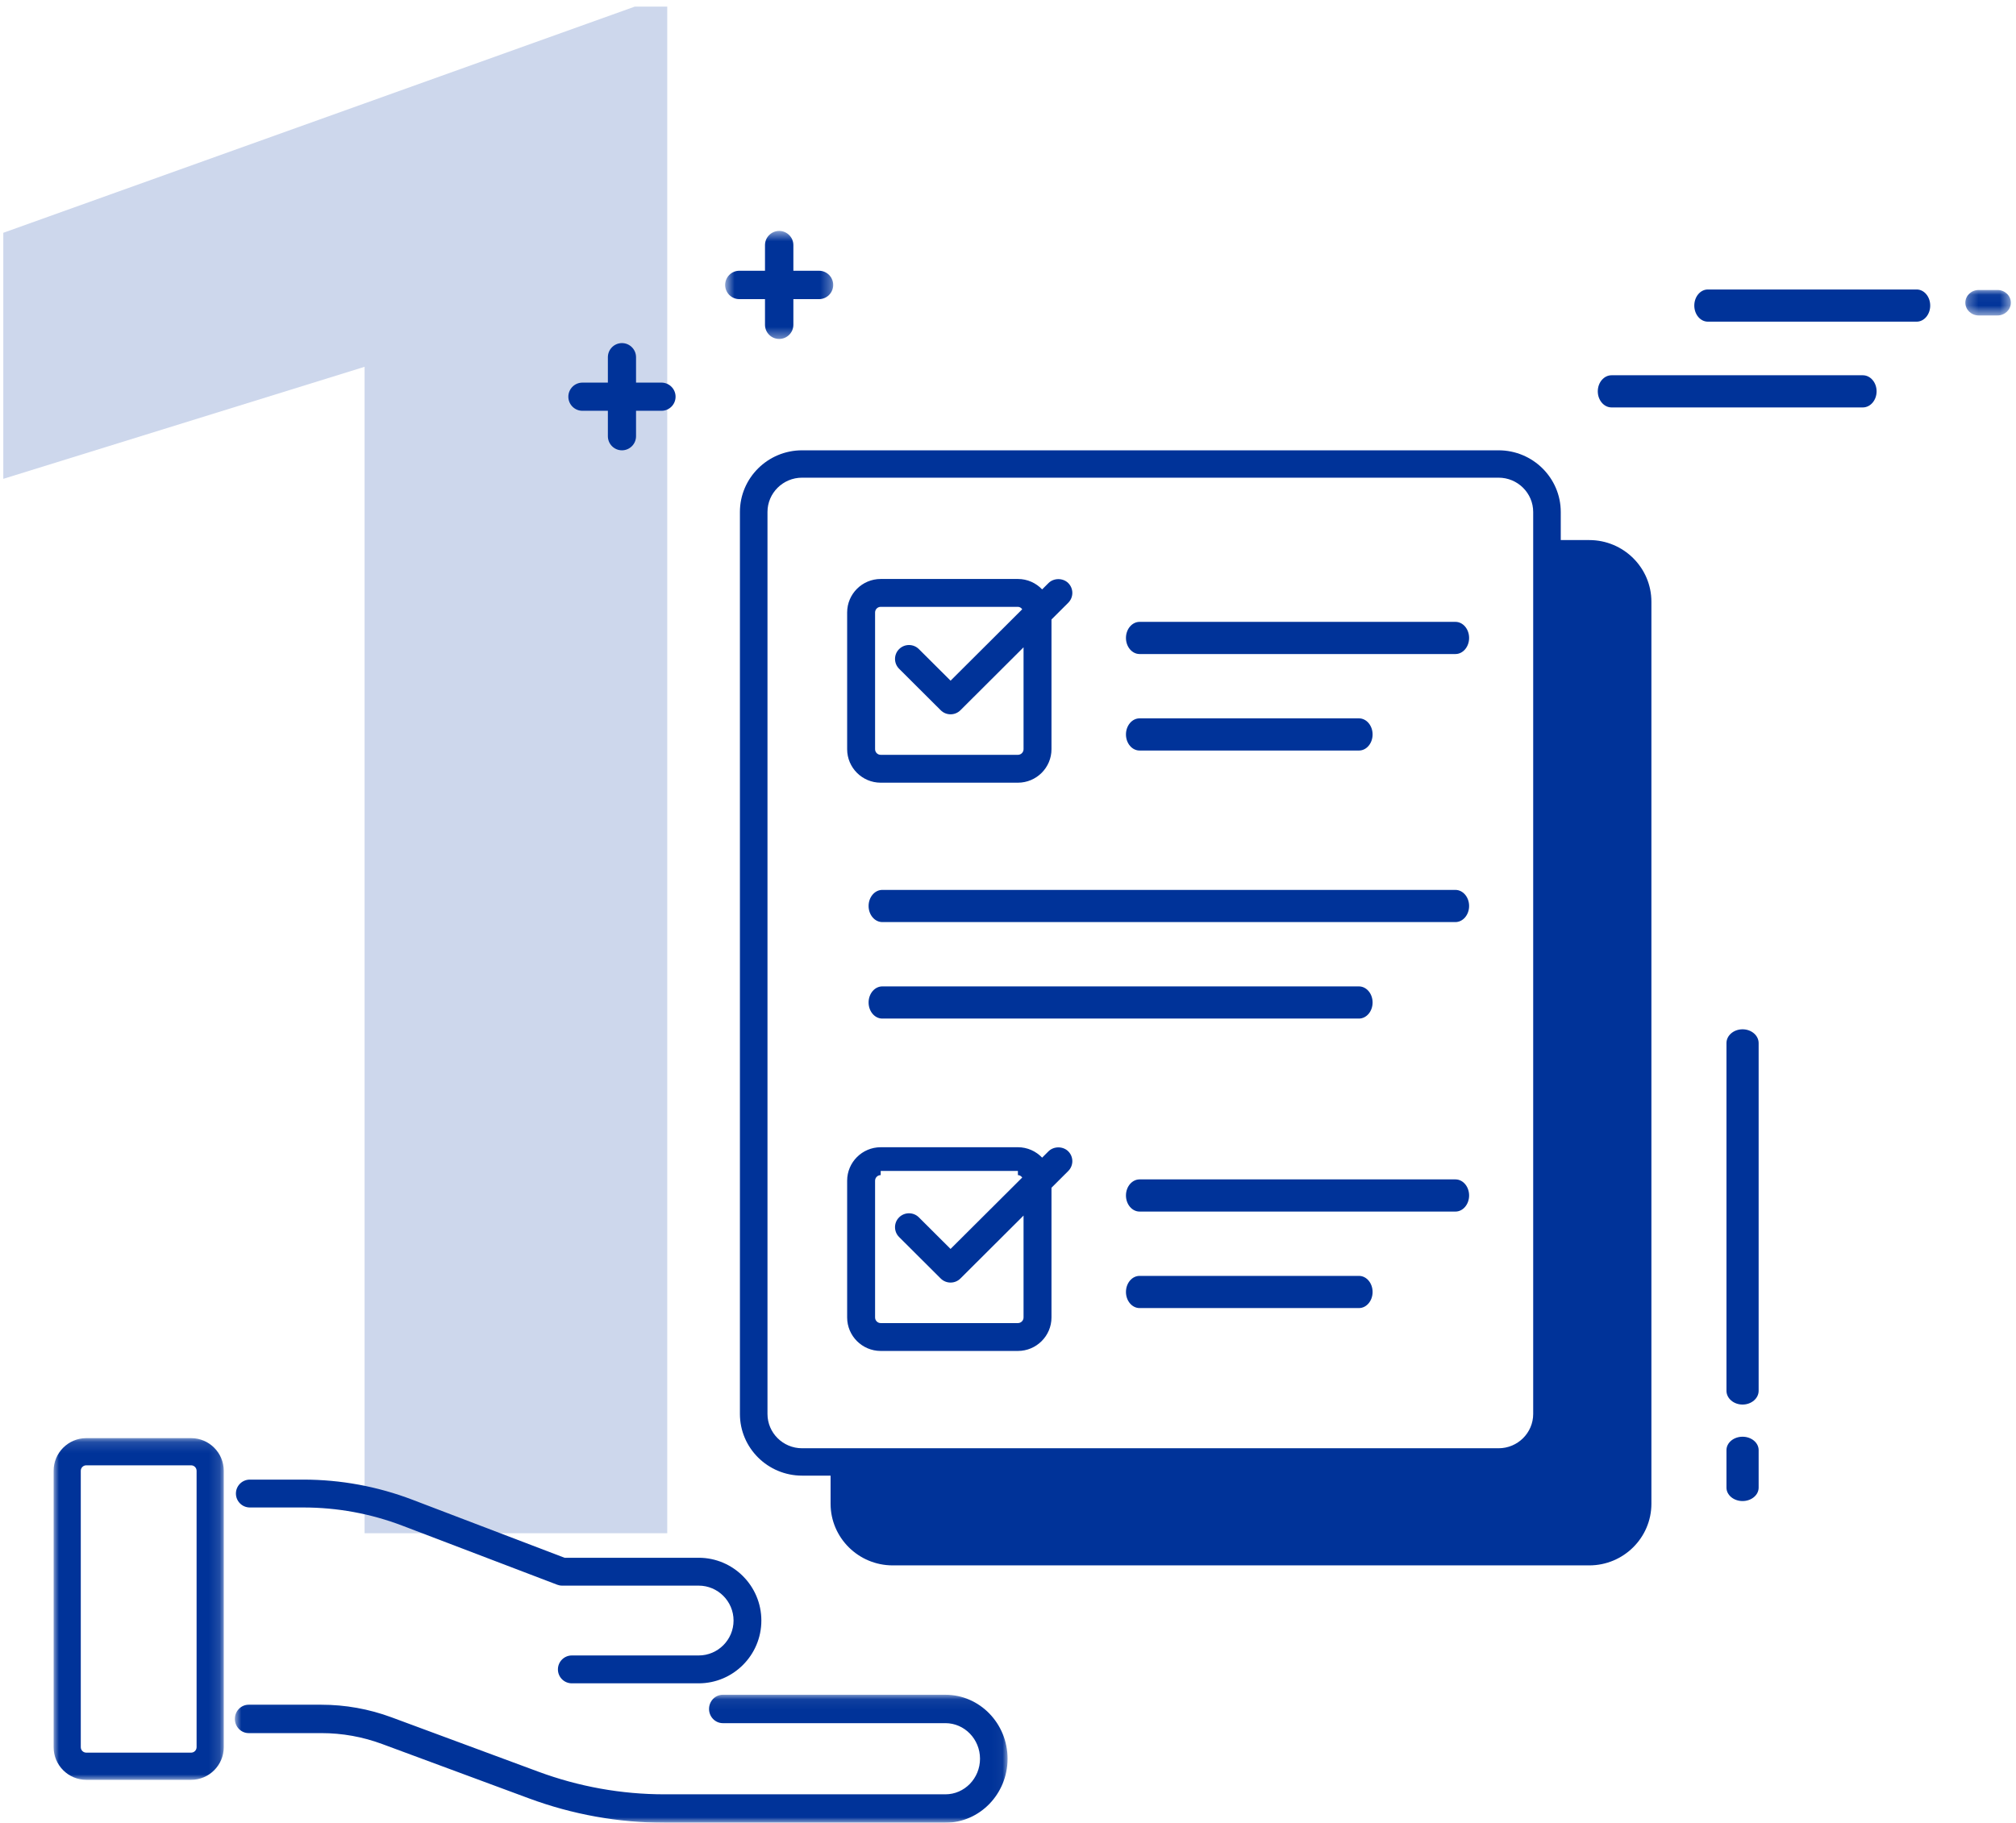
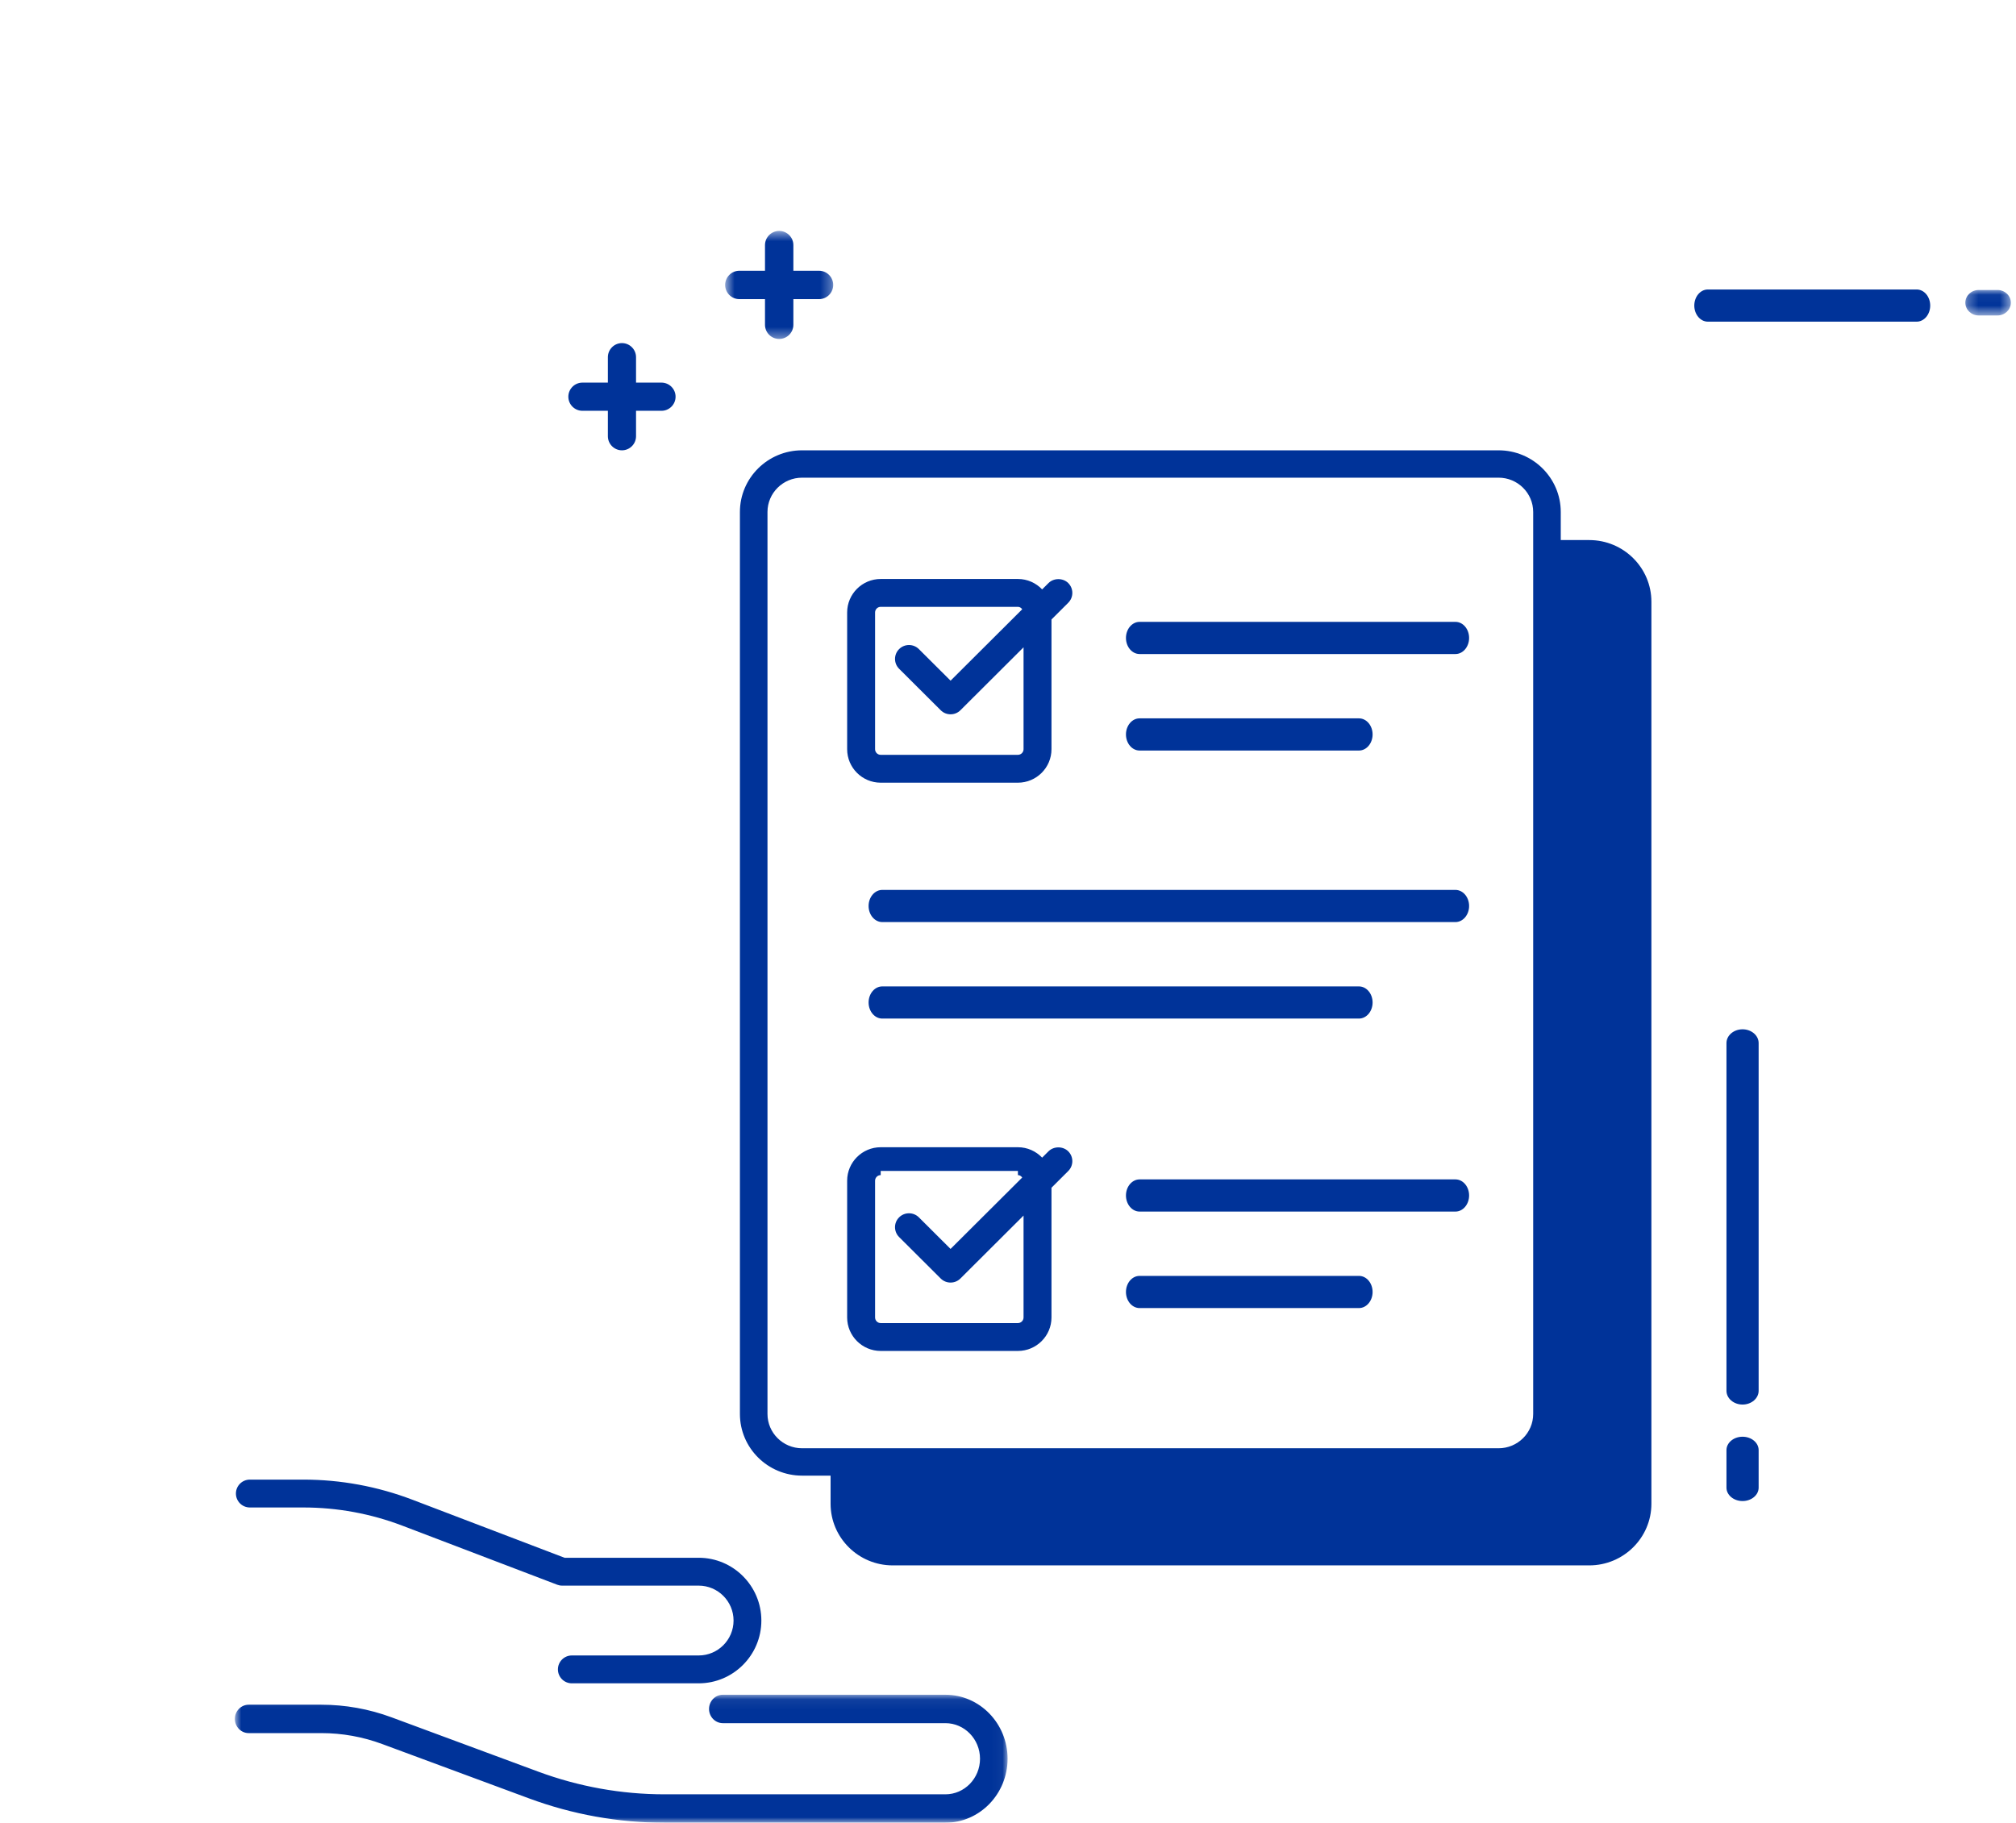
<svg xmlns="http://www.w3.org/2000/svg" xmlns:xlink="http://www.w3.org/1999/xlink" width="188px" height="170px" viewBox="0 0 188 170" version="1.1">
  <title>Group</title>
  <desc>Created with Sketch.</desc>
  <defs>
    <polygon id="path-1" points="0.902 0.066 72.961 0.066 72.961 12 0.902 12" />
    <polygon id="path-3" points="0 0.132 15.866 0.132 15.866 32 0 32" />
    <polygon id="path-5" points="0.276 0.045 4.518 0.045 4.518 2.422 0.276 2.422" />
    <polygon id="path-7" points="0.624 0.538 10.699 0.538 10.699 10.614 0.624 10.614" />
  </defs>
  <g id="Tutor-Keyscreens-Iteration" stroke="none" stroke-width="1" fill="none" fill-rule="evenodd">
    <g id="Tutor_Intro-V2-Copy-5" transform="translate(-323, -351)">
      <g id="MODAL">
        <g id="Group" transform="translate(319, 345)">
-           <polygon id="1" fill="#CDD7EC" fill-rule="nonzero" points="66.223 149 38 149 38 40.211 4.309 50.66 4.309 27.711 63.195 6.617 66.223 6.617" />
          <g id="ICO/200/SubmitComplaintAlt-Copy-3" transform="translate(0, 2)">
            <g id="Group-47" transform="translate(9, 25)">
              <path d="M137.976,110.877 C137.976,112.641 136.528,114.076 134.751,114.076 L69.795,114.076 C68.018,114.076 66.571,112.641 66.571,110.877 L66.571,26.751 C66.571,24.988 68.018,23.552 69.795,23.552 L134.751,23.552 C136.528,23.552 137.976,24.988 137.976,26.751 L137.976,110.877 Z M143.205,29.371 L140.547,29.371 L140.547,26.751 C140.547,23.581 137.947,21 134.751,21 L69.795,21 C66.598,21 64,23.581 64,26.751 L64,110.877 C64,114.047 66.598,116.629 69.795,116.629 L72.455,116.629 L72.455,119.249 C72.455,122.419 75.053,125 78.249,125 L143.205,125 C146.402,125 149,122.419 149,119.249 L149,35.123 C149,31.951 146.402,29.371 143.205,29.371 L143.205,29.371 Z" id="Fill-5" fill="#003399" />
              <path d="M130.729,37 L101.271,37 C100.57,37 100,37.673 100,38.5 C100,39.325 100.57,40 101.271,40 L130.729,40 C131.43,40 132,39.325 132,38.5 C132,37.673 131.43,37 130.729,37" id="Fill-7" fill="#003399" />
              <path d="M121.733,49 C122.432,49 123,48.327 123,47.5 C123,46.675 122.432,46 121.733,46 L101.267,46 C100.568,46 100,46.675 100,47.5 C100,48.327 100.568,49 101.267,49 L121.733,49 Z" id="Fill-9" fill="#003399" />
              <path d="M130.724,62 L77.278,62 C76.572,62 76,62.673 76,63.5 C76,64.325 76.572,65 77.278,65 L130.724,65 C131.428,65 132,64.325 132,63.5 C132,62.673 131.428,62 130.724,62" id="Fill-11" fill="#003399" />
              <path d="M121.725,74 C122.429,74 123,73.327 123,72.5 C123,71.675 122.429,71 121.725,71 L77.277,71 C76.571,71 76,71.675 76,72.5 C76,73.327 76.571,74 77.277,74 L121.725,74 Z" id="Fill-13" fill="#003399" />
              <path d="M157.501,113 C156.672,113 156,113.56 156,114.249 L156,117.751 C156,118.438 156.672,119 157.501,119 C158.328,119 159,118.438 159,117.751 L159,114.249 C159,113.56 158.328,113 157.501,113" id="Fill-15" fill="#003399" />
              <path d="M157.501,75 C156.672,75 156,75.577 156,76.285 L156,108.715 C156,109.422 156.672,110 157.501,110 C158.328,110 159,109.422 159,108.715 L159,76.285 C159,75.577 158.328,75 157.501,75" id="Fill-17" fill="#003399" />
              <path d="M76.605,36.122 C76.605,35.834 76.84,35.599 77.129,35.599 L89.924,35.599 C90.097,35.599 90.231,35.695 90.326,35.825 L83.645,42.485 L80.688,39.539 C80.18,39.034 79.355,39.034 78.847,39.539 C78.337,40.045 78.337,40.867 78.847,41.376 L82.724,45.241 C82.969,45.487 83.296,45.622 83.645,45.622 C83.993,45.622 84.32,45.487 84.565,45.241 L90.45,39.373 L90.45,48.878 C90.45,49.166 90.214,49.401 89.924,49.401 L77.129,49.401 C76.84,49.401 76.605,49.166 76.605,48.878 L76.605,36.122 Z M77.129,52 L89.924,52 C91.649,52 93.055,50.599 93.055,48.878 L93.055,36.778 L94.618,35.218 C95.127,34.711 95.127,33.887 94.618,33.381 C94.126,32.891 93.269,32.891 92.777,33.381 L92.183,33.971 C91.613,33.375 90.814,33 89.924,33 L77.129,33 C75.404,33 74,34.401 74,36.122 L74,48.878 C74,50.599 75.404,52 77.129,52 L77.129,52 Z" id="Fill-19" fill="#003399" />
              <path d="M130.729,89 L101.271,89 C100.57,89 100,89.673 100,90.5 C100,91.325 100.57,92 101.271,92 L130.729,92 C131.43,92 132,91.325 132,90.5 C132,89.673 131.43,89 130.729,89" id="Fill-21" fill="#003399" />
              <path d="M121.733,98 L101.267,98 C100.568,98 100,98.673 100,99.5 C100,100.325 100.568,101 101.267,101 L121.733,101 C122.432,101 123,100.325 123,99.5 C123,98.673 122.432,98 121.733,98" id="Fill-23" fill="#003399" />
              <path d="M90.45,101.878 C90.45,102.166 90.214,102.401 89.924,102.401 L77.129,102.401 C76.84,102.401 76.605,102.166 76.605,101.878 L76.605,89.122 C76.605,88.834 76.84,88.599 77.129,88.599 L77.129,88.211 L89.924,88.211 L89.924,88.599 C90.097,88.599 90.229,88.695 90.326,88.825 L83.643,95.485 L80.688,92.539 C80.18,92.034 79.355,92.034 78.845,92.539 C78.337,93.045 78.337,93.867 78.845,94.376 L82.722,98.241 C82.969,98.487 83.296,98.622 83.643,98.622 C83.993,98.622 84.32,98.487 84.565,98.241 L90.45,92.373 L90.45,101.878 Z M92.775,86.381 L92.183,86.971 C91.613,86.375 90.814,86 89.924,86 L77.129,86 C75.404,86 74,87.401 74,89.122 L74,101.878 C74,103.599 75.404,105 77.129,105 L89.924,105 C91.649,105 93.055,103.599 93.055,101.878 L93.055,89.778 L94.618,88.218 C95.127,87.711 95.127,86.887 94.618,86.381 C94.126,85.891 93.269,85.891 92.775,86.381 L92.775,86.381 Z" id="Fill-25" fill="#003399" />
              <path d="M18.298,119.599 L23.284,119.599 C26.458,119.599 29.572,120.171 32.54,121.303 L46.908,126.782 C46.911,126.784 46.913,126.784 46.917,126.786 L46.953,126.801 C47.102,126.857 47.257,126.888 47.415,126.888 L60.155,126.888 C61.947,126.888 63.407,128.35 63.407,130.145 C63.407,131.94 61.947,133.401 60.155,133.401 L48.325,133.401 C47.608,133.401 47.028,133.986 47.028,134.701 C47.028,135.417 47.608,136 48.325,136 L60.155,136 C63.378,136 66,133.374 66,130.145 C66,126.917 63.378,124.289 60.155,124.289 L47.647,124.289 L33.463,118.877 C30.196,117.632 26.771,117 23.284,117 L18.298,117 C17.581,117 17,117.585 17,118.299 C17,119.016 17.581,119.599 18.298,119.599" id="Fill-27" fill="#003399" />
              <g id="Group-31" transform="translate(16, 137)">
                <mask id="mask-2" fill="white">
                  <use xlink:href="#path-1" />
                </mask>
                <g id="Clip-30" />
                <path d="M67.164,0.066 L46.408,0.066 C45.697,0.066 45.121,0.661 45.121,1.391 C45.121,2.119 45.697,2.715 46.408,2.715 L67.164,2.715 C68.942,2.715 70.39,4.204 70.39,6.033 C70.39,7.863 68.942,9.352 67.164,9.352 L40.975,9.352 C36.945,9.352 32.978,8.639 29.182,7.233 L15.514,2.171 C13.404,1.391 11.2,0.995 8.966,0.995 L2.189,0.995 C1.477,0.995 0.902,1.589 0.902,2.319 C0.902,3.047 1.477,3.643 2.189,3.643 L8.966,3.643 C10.908,3.643 12.819,3.985 14.644,4.663 L28.314,9.725 C32.388,11.235 36.649,12 40.975,12 L67.164,12 C70.361,12 72.961,9.322 72.961,6.033 C72.961,2.743 70.361,0.066 67.164,0.066" id="Fill-29" fill="#003399" mask="url(#mask-2)" />
              </g>
              <g id="Group-34" transform="translate(0, 113)">
                <mask id="mask-4" fill="white">
                  <use xlink:href="#path-3" />
                </mask>
                <g id="Clip-33" />
-                 <path d="M13.333,28.955 C13.333,29.236 13.104,29.465 12.823,29.465 L3.045,29.465 C2.762,29.465 2.533,29.236 2.533,28.955 L2.533,3.177 C2.533,2.896 2.762,2.667 3.045,2.667 L12.823,2.667 C13.104,2.667 13.333,2.896 13.333,3.177 L13.333,28.955 Z M12.823,0.132 L3.045,0.132 C1.367,0.132 -0,1.499 -0,3.177 L-0,28.955 C-0,30.633 1.367,32 3.045,32 L12.823,32 C14.501,32 15.866,30.633 15.866,28.955 L15.866,3.177 C15.866,1.499 14.501,0.132 12.823,0.132 L12.823,0.132 Z" id="Fill-32" fill="#003399" mask="url(#mask-4)" />
              </g>
              <g id="Group-37" transform="translate(178, 6)">
                <mask id="mask-6" fill="white">
                  <use xlink:href="#path-5" />
                </mask>
                <g id="Clip-36" />
                <path d="M3.272,0.045 L1.522,0.045 C0.834,0.045 0.276,0.578 0.276,1.233 C0.276,1.887 0.834,2.422 1.522,2.422 L3.272,2.422 C3.96,2.422 4.518,1.887 4.518,1.233 C4.518,0.578 3.96,0.045 3.272,0.045" id="Fill-35" fill="#003399" mask="url(#mask-6)" />
              </g>
              <path d="M173.739,6 L154.261,6 C153.565,6 153,6.673 153,7.5 C153,8.325 153.565,9 154.261,9 L173.739,9 C174.435,9 175,8.325 175,7.5 C175,6.673 174.435,6 173.739,6" id="Fill-38" fill="#003399" />
-               <path d="M168.715,14 L145.283,14 C144.575,14 144,14.673 144,15.5 C144,16.325 144.575,17 145.283,17 L168.715,17 C169.425,17 170,16.325 170,15.5 C170,14.673 169.425,14 168.715,14" id="Fill-40" fill="#003399" />
              <g id="Group-44" transform="translate(62, 0)">
                <mask id="mask-8" fill="white">
                  <use xlink:href="#path-7" />
                </mask>
                <g id="Clip-43" />
                <path d="M1.947,6.9 L4.339,6.9 L4.339,9.29 C4.339,10.02 4.931,10.614 5.661,10.614 C6.393,10.614 6.985,10.02 6.985,9.29 L6.985,6.9 L9.375,6.9 C10.107,6.9 10.699,6.306 10.699,5.576 C10.699,4.848 10.107,4.252 9.375,4.252 L6.985,4.252 L6.985,1.862 C6.985,1.134 6.393,0.538 5.661,0.538 C4.931,0.538 4.339,1.134 4.339,1.862 L4.339,4.252 L1.947,4.252 C1.217,4.252 0.624,4.848 0.624,5.576 C0.624,6.306 1.217,6.9 1.947,6.9" id="Fill-42" fill="#003399" mask="url(#mask-8)" />
              </g>
              <path d="M49.312,17.314 L51.687,17.314 L51.687,19.686 C51.687,20.41 52.275,21 52.999,21 C53.725,21 54.313,20.41 54.313,19.686 L54.313,17.314 L56.686,17.314 C57.412,17.314 58,16.724 58,16 C58,15.278 57.412,14.686 56.686,14.686 L54.313,14.686 L54.313,12.314 C54.313,11.592 53.725,11 52.999,11 C52.275,11 51.687,11.592 51.687,12.314 L51.687,14.686 L49.312,14.686 C48.588,14.686 48,15.278 48,16 C48,16.724 48.588,17.314 49.312,17.314" id="Fill-45" fill="#003399" />
            </g>
          </g>
        </g>
      </g>
    </g>
  </g>
</svg>